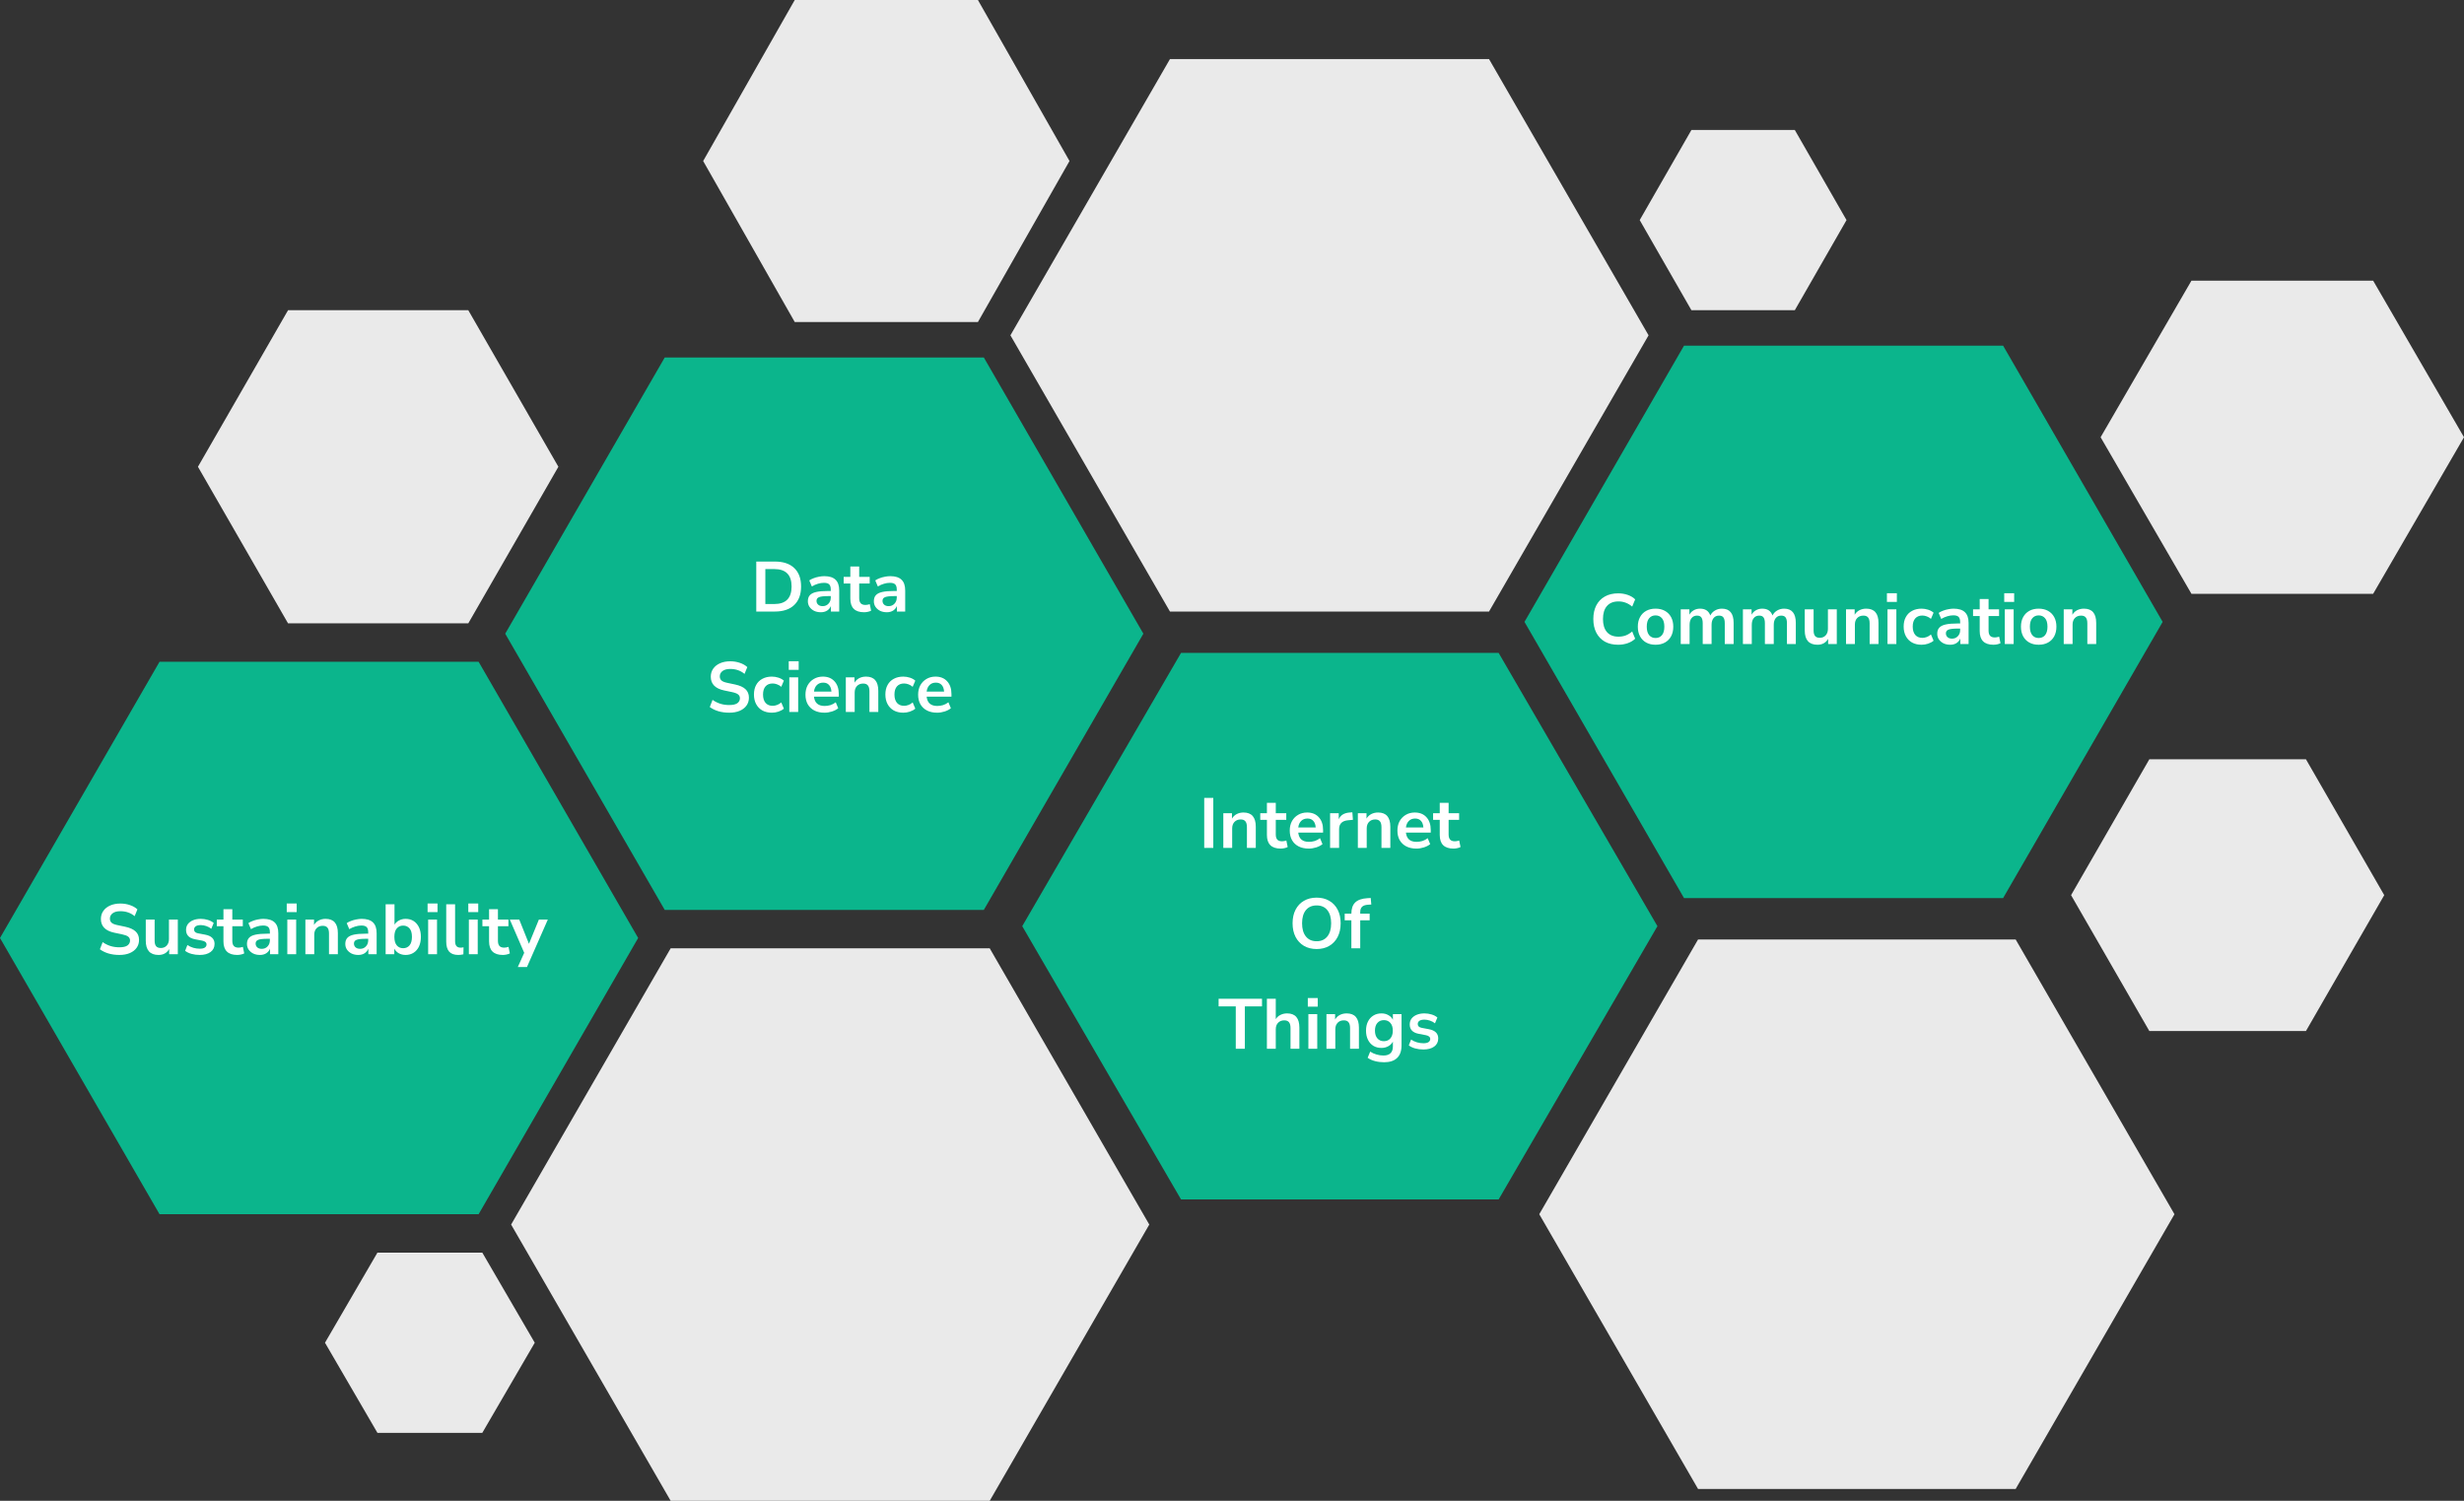
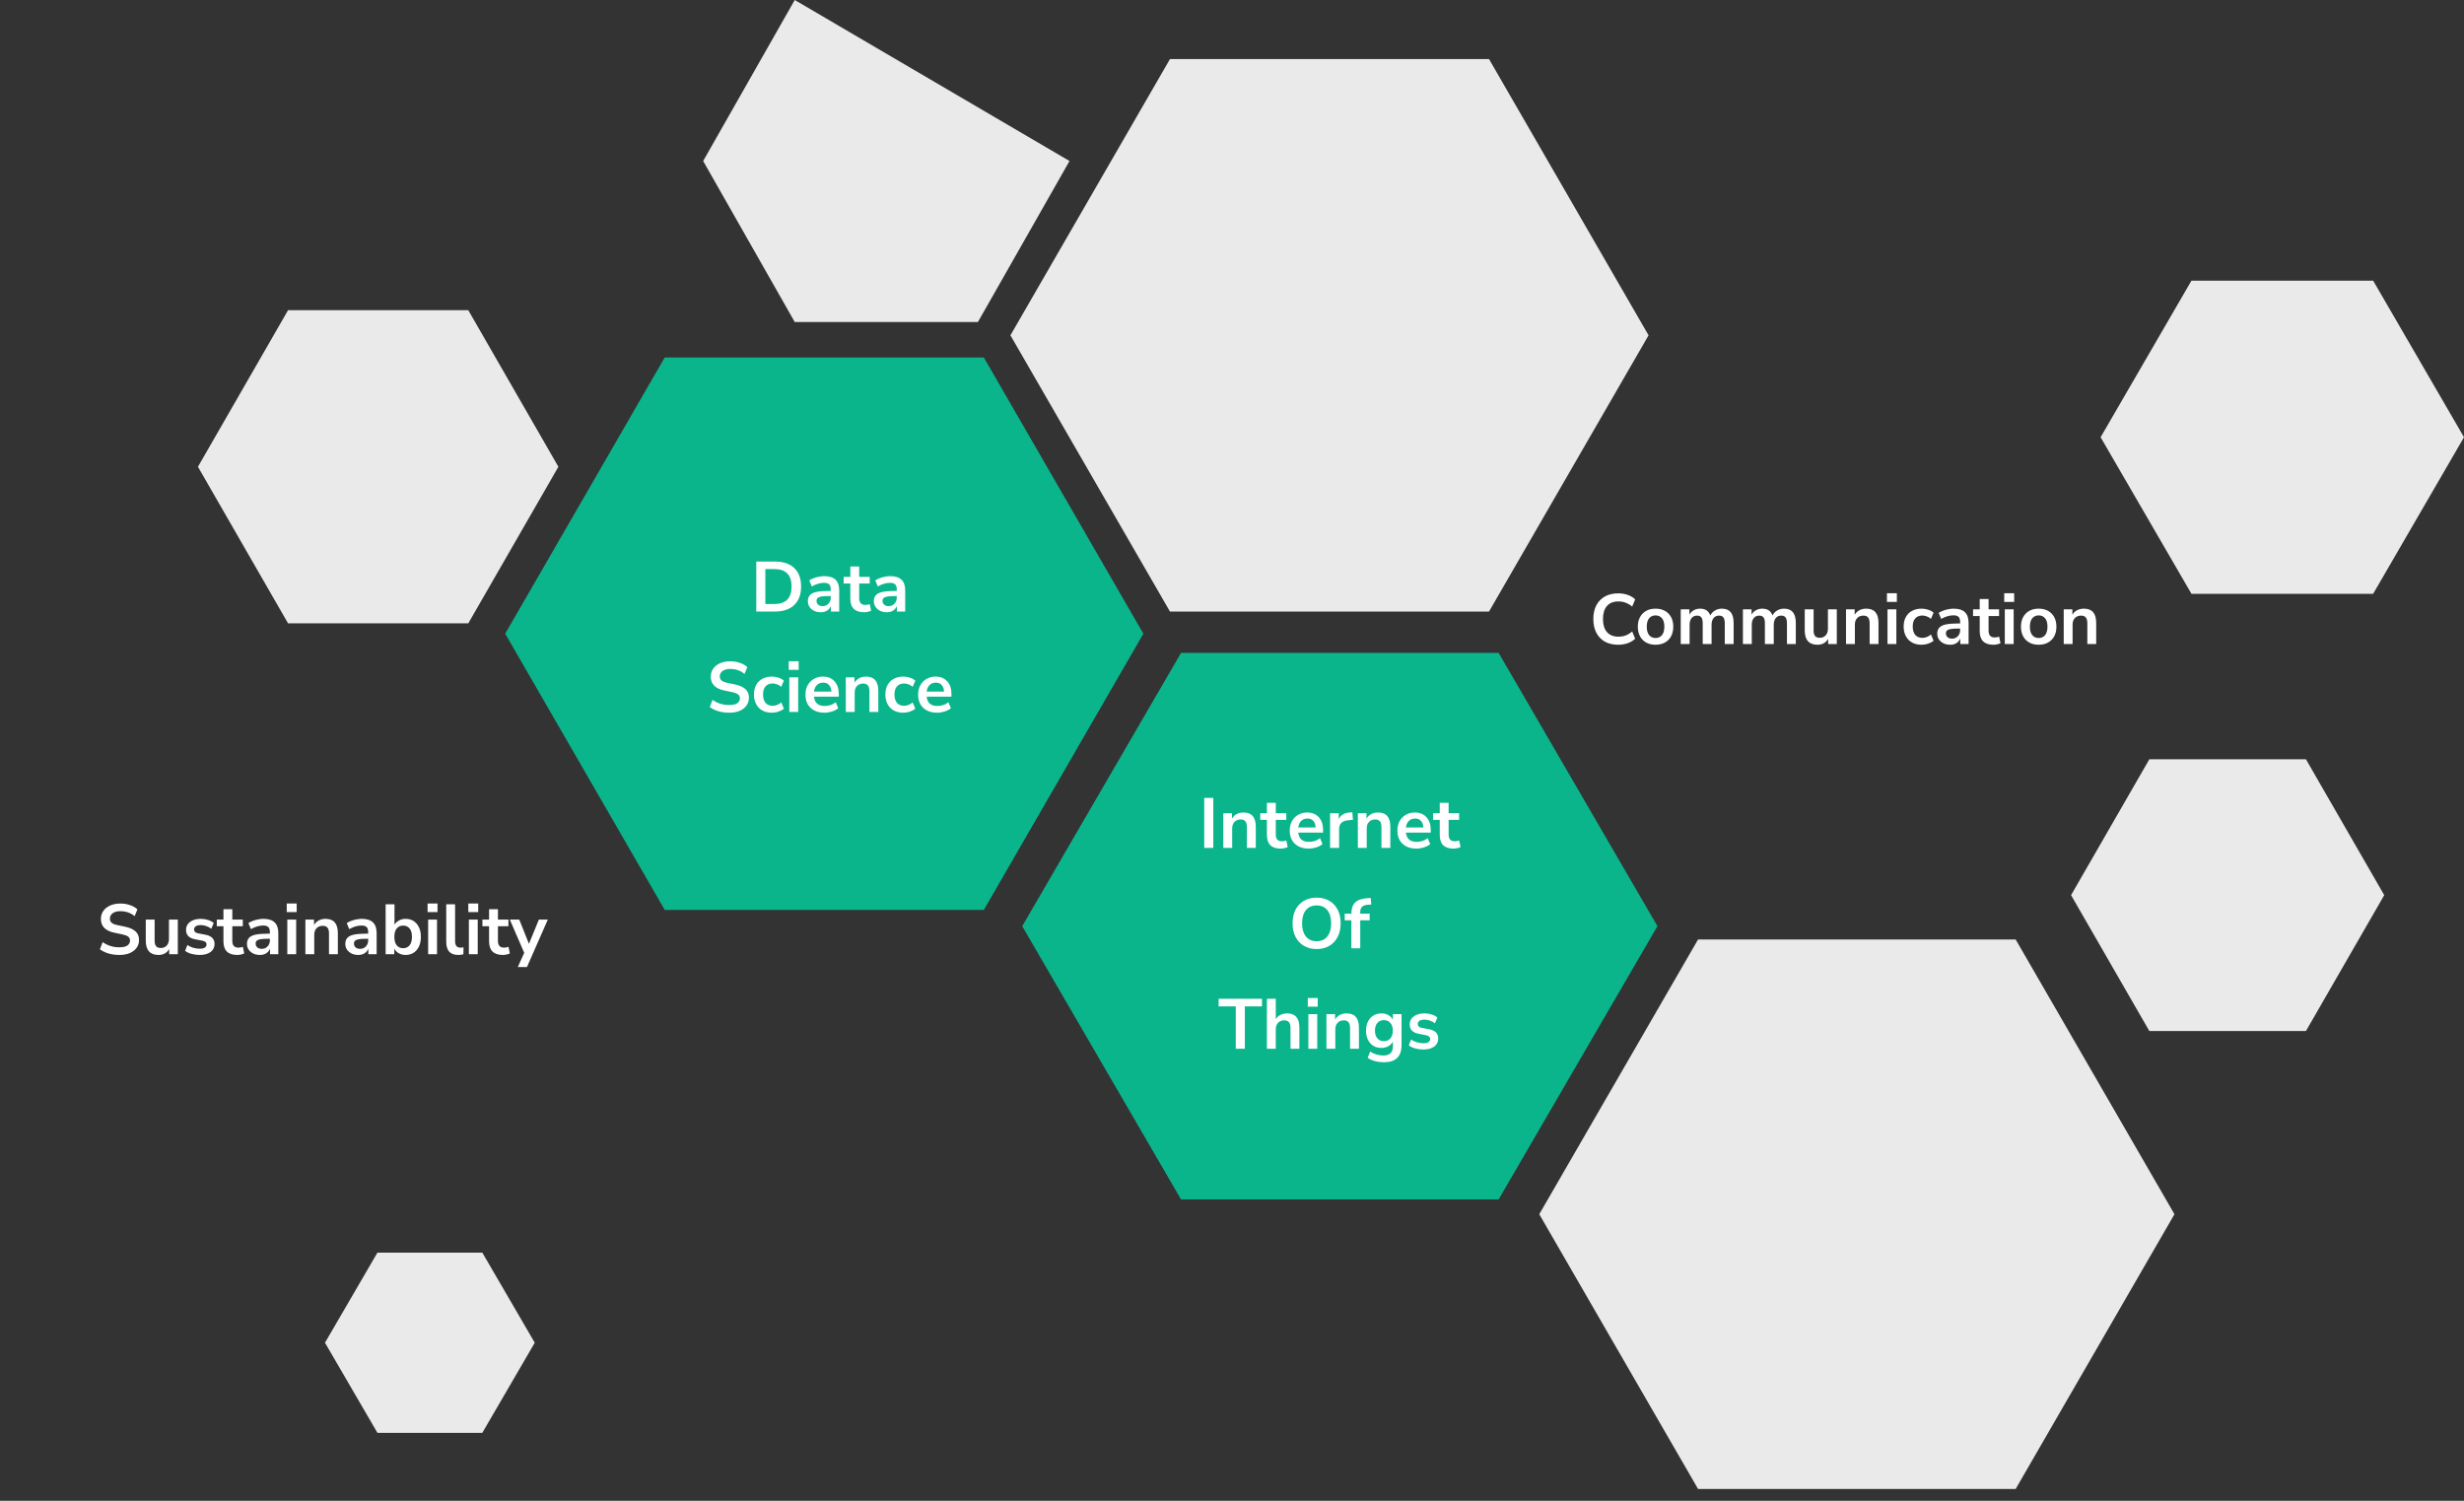
<svg xmlns="http://www.w3.org/2000/svg" width="834" height="508" viewBox="0 0 834 508" fill="none">
  <rect x="0" y="0" width="834" height="508" fill="#333333" stroke="none" />
  <path d="M97.499 211L67 157.999L97.499 105H158.5L189 157.999L158.5 211H97.499Z" fill="#EAEAEA" />
-   <path d="M268.999 109L238 54.499L268.999 0H331L362 54.499L331 109H268.999Z" fill="#EAEAEA" />
+   <path d="M268.999 109L238 54.499L268.999 0L362 54.499L331 109H268.999Z" fill="#EAEAEA" />
  <path d="M741.749 201L711 147.999L741.749 95H803.249L834 147.999L803.249 201H741.749Z" fill="#EAEAEA" />
  <path d="M727.499 349L701 302.999L727.499 257H780.498L807 302.999L780.498 349H727.499Z" fill="#EAEAEA" />
  <path d="M127.75 485L110 454.499L127.75 424H163.249L181 454.499L163.249 485H127.75Z" fill="#EAEAEA" />
-   <path d="M572.5 105L555 74.499L572.5 44H607.499L625 74.499L607.499 105H572.5Z" fill="#EAEAEA" />
-   <path d="M53.999 411L0 317.5L53.999 224H161.998L216 317.5L161.998 411H53.999Z" fill="#0BB58C" />
  <path d="M224.998 308L171 214.5L224.998 121H332.998L387 214.5L332.998 308H224.998Z" fill="#0BB58C" />
  <path d="M399.75 406L346 313.499L399.75 221H507.247L561 313.499L507.247 406H399.75Z" fill="#0BB58C" />
-   <path d="M569.999 304L516 210.501L569.999 117H677.998L732 210.501L677.998 304H569.999Z" fill="#0BB58C" />
  <path d="M396 207L342 113.501L396 20H503.997L558 113.501L503.997 207H396Z" fill="#EAEAEA" />
  <path d="M574.75 504L521 411L574.75 318H682.247L736 411L682.247 504H574.75Z" fill="#EAEAEA" />
-   <path d="M226.998 508L173 414.499L226.998 321H334.997L389 414.499L334.997 508H226.998Z" fill="#EAEAEA" />
  <path d="M40.391 323.24C39.063 323.24 37.831 323.072 36.695 322.736C35.559 322.384 34.599 321.912 33.815 321.32L34.751 318.896C35.535 319.456 36.391 319.888 37.319 320.192C38.263 320.496 39.287 320.648 40.391 320.648C41.655 320.648 42.575 320.44 43.151 320.024C43.727 319.592 44.015 319.04 44.015 318.368C44.015 317.808 43.807 317.368 43.391 317.048C42.991 316.728 42.295 316.464 41.303 316.256L38.663 315.704C35.655 315.064 34.151 313.52 34.151 311.072C34.151 310.016 34.431 309.096 34.991 308.312C35.551 307.528 36.327 306.92 37.319 306.488C38.311 306.056 39.455 305.84 40.751 305.84C41.903 305.84 42.983 306.016 43.991 306.368C44.999 306.704 45.839 307.184 46.511 307.808L45.575 310.112C44.247 308.992 42.631 308.432 40.727 308.432C39.623 308.432 38.759 308.664 38.135 309.128C37.511 309.592 37.199 310.2 37.199 310.952C37.199 311.528 37.391 311.992 37.775 312.344C38.159 312.68 38.815 312.944 39.743 313.136L42.359 313.688C43.943 314.024 45.119 314.552 45.887 315.272C46.671 315.992 47.063 316.952 47.063 318.152C47.063 319.16 46.791 320.048 46.247 320.816C45.703 321.584 44.927 322.184 43.919 322.616C42.927 323.032 41.751 323.24 40.391 323.24ZM53.66 323.24C50.78 323.24 49.34 321.624 49.34 318.392V311.264H52.34V318.44C52.34 319.272 52.508 319.888 52.844 320.288C53.18 320.688 53.716 320.888 54.452 320.888C55.252 320.888 55.908 320.616 56.42 320.072C56.932 319.512 57.188 318.776 57.188 317.864V311.264H60.188V323H57.26V321.248C56.476 322.576 55.276 323.24 53.66 323.24ZM67.606 323.24C66.614 323.24 65.686 323.12 64.822 322.88C63.958 322.64 63.238 322.296 62.662 321.848L63.43 319.88C64.022 320.28 64.686 320.592 65.422 320.816C66.158 321.024 66.894 321.128 67.63 321.128C68.398 321.128 68.966 321 69.334 320.744C69.718 320.472 69.91 320.12 69.91 319.688C69.91 319.016 69.414 318.584 68.422 318.392L66.022 317.936C63.99 317.552 62.974 316.496 62.974 314.768C62.974 314 63.182 313.336 63.598 312.776C64.03 312.216 64.622 311.784 65.374 311.48C66.126 311.176 66.99 311.024 67.966 311.024C68.798 311.024 69.598 311.144 70.366 311.384C71.134 311.608 71.79 311.952 72.334 312.416L71.518 314.384C71.054 314 70.494 313.696 69.838 313.472C69.198 313.248 68.582 313.136 67.99 313.136C67.206 313.136 66.622 313.272 66.238 313.544C65.87 313.816 65.686 314.176 65.686 314.624C65.686 315.328 66.142 315.76 67.054 315.92L69.454 316.376C70.494 316.568 71.278 316.92 71.806 317.432C72.35 317.944 72.622 318.632 72.622 319.496C72.622 320.664 72.166 321.584 71.254 322.256C70.342 322.912 69.126 323.24 67.606 323.24ZM80.288 323.24C77.184 323.24 75.632 321.704 75.632 318.632V313.52H73.376V311.264H75.632V307.76H78.632V311.264H82.184V313.52H78.632V318.464C78.632 319.232 78.8 319.808 79.136 320.192C79.472 320.576 80.016 320.768 80.768 320.768C80.992 320.768 81.224 320.744 81.464 320.696C81.704 320.632 81.952 320.568 82.208 320.504L82.664 322.712C82.376 322.872 82.008 323 81.56 323.096C81.128 323.192 80.704 323.24 80.288 323.24ZM87.987 323.24C87.138 323.24 86.379 323.08 85.707 322.76C85.05 322.424 84.531 321.976 84.147 321.416C83.778 320.856 83.594 320.224 83.594 319.52C83.594 318.656 83.819 317.976 84.266 317.48C84.715 316.968 85.442 316.6 86.451 316.376C87.459 316.152 88.811 316.04 90.507 316.04H91.347V315.536C91.347 314.736 91.171 314.16 90.819 313.808C90.466 313.456 89.874 313.28 89.043 313.28C88.386 313.28 87.715 313.384 87.026 313.592C86.338 313.784 85.642 314.088 84.939 314.504L84.075 312.464C84.49 312.176 84.978 311.928 85.538 311.72C86.115 311.496 86.715 311.328 87.338 311.216C87.978 311.088 88.579 311.024 89.138 311.024C90.85 311.024 92.123 311.424 92.954 312.224C93.787 313.008 94.203 314.232 94.203 315.896V323H91.394V321.128C91.123 321.784 90.691 322.304 90.099 322.688C89.507 323.056 88.802 323.24 87.987 323.24ZM88.611 321.176C89.394 321.176 90.043 320.904 90.555 320.36C91.082 319.816 91.347 319.128 91.347 318.296V317.768H90.531C89.026 317.768 87.978 317.888 87.386 318.128C86.811 318.352 86.522 318.768 86.522 319.376C86.522 319.904 86.707 320.336 87.075 320.672C87.442 321.008 87.954 321.176 88.611 321.176ZM97.055 308.744V305.816H100.416V308.744H97.055ZM97.248 323V311.264H100.248V323H97.248ZM103.365 323V311.264H106.293V313.088C106.693 312.416 107.229 311.904 107.901 311.552C108.589 311.2 109.357 311.024 110.205 311.024C112.973 311.024 114.357 312.632 114.357 315.848V323H111.357V315.992C111.357 315.08 111.181 314.416 110.829 314C110.493 313.584 109.965 313.376 109.245 313.376C108.365 313.376 107.661 313.656 107.133 314.216C106.621 314.76 106.365 315.488 106.365 316.4V323H103.365ZM121.268 323.24C120.42 323.24 119.66 323.08 118.988 322.76C118.332 322.424 117.812 321.976 117.428 321.416C117.06 320.856 116.876 320.224 116.876 319.52C116.876 318.656 117.1 317.976 117.548 317.48C117.996 316.968 118.724 316.6 119.732 316.376C120.74 316.152 122.092 316.04 123.788 316.04H124.628V315.536C124.628 314.736 124.452 314.16 124.1 313.808C123.748 313.456 123.156 313.28 122.324 313.28C121.668 313.28 120.996 313.384 120.308 313.592C119.62 313.784 118.924 314.088 118.22 314.504L117.356 312.464C117.772 312.176 118.26 311.928 118.82 311.72C119.396 311.496 119.996 311.328 120.62 311.216C121.26 311.088 121.86 311.024 122.42 311.024C124.132 311.024 125.404 311.424 126.236 312.224C127.068 313.008 127.484 314.232 127.484 315.896V323H124.676V321.128C124.404 321.784 123.972 322.304 123.38 322.688C122.788 323.056 122.084 323.24 121.268 323.24ZM121.892 321.176C122.676 321.176 123.324 320.904 123.836 320.36C124.364 319.816 124.628 319.128 124.628 318.296V317.768H123.812C122.308 317.768 121.26 317.888 120.668 318.128C120.092 318.352 119.804 318.768 119.804 319.376C119.804 319.904 119.988 320.336 120.356 320.672C120.724 321.008 121.236 321.176 121.892 321.176ZM137.297 323.24C136.433 323.24 135.657 323.048 134.969 322.664C134.297 322.28 133.793 321.76 133.457 321.104V323H130.529V306.08H133.529V312.992C133.881 312.4 134.385 311.928 135.041 311.576C135.713 311.208 136.465 311.024 137.297 311.024C138.337 311.024 139.241 311.272 140.009 311.768C140.777 312.264 141.377 312.968 141.809 313.88C142.241 314.776 142.457 315.856 142.457 317.12C142.457 318.368 142.241 319.456 141.809 320.384C141.377 321.296 140.769 322 139.985 322.496C139.217 322.992 138.321 323.24 137.297 323.24ZM136.457 320.96C137.353 320.96 138.073 320.64 138.617 320C139.161 319.344 139.433 318.384 139.433 317.12C139.433 315.84 139.161 314.888 138.617 314.264C138.073 313.624 137.353 313.304 136.457 313.304C135.561 313.304 134.841 313.624 134.297 314.264C133.753 314.888 133.481 315.84 133.481 317.12C133.481 318.384 133.753 319.344 134.297 320C134.841 320.64 135.561 320.96 136.457 320.96ZM144.727 308.744V305.816H148.087V308.744H144.727ZM144.919 323V311.264H147.919V323H144.919ZM155.117 323.24C153.725 323.24 152.693 322.864 152.021 322.112C151.365 321.344 151.037 320.224 151.037 318.752V306.08H154.037V318.608C154.037 320.048 154.645 320.768 155.861 320.768C156.037 320.768 156.213 320.76 156.389 320.744C156.565 320.728 156.733 320.696 156.893 320.648L156.845 323.024C156.269 323.168 155.693 323.24 155.117 323.24ZM158.509 308.744V305.816H161.869V308.744H158.509ZM158.701 323V311.264H161.701V323H158.701ZM170.194 323.24C167.09 323.24 165.538 321.704 165.538 318.632V313.52H163.282V311.264H165.538V307.76H168.538V311.264H172.09V313.52H168.538V318.464C168.538 319.232 168.706 319.808 169.042 320.192C169.378 320.576 169.922 320.768 170.674 320.768C170.898 320.768 171.13 320.744 171.37 320.696C171.61 320.632 171.858 320.568 172.114 320.504L172.57 322.712C172.282 322.872 171.914 323 171.466 323.096C171.034 323.192 170.61 323.24 170.194 323.24ZM175.272 327.32L177.432 322.52L172.56 311.264H175.752L179.04 319.472L182.4 311.264H185.424L178.368 327.32H175.272Z" fill="white" />
  <path d="M255.977 207V190.08H262.265C265.097 190.08 267.281 190.808 268.817 192.264C270.369 193.72 271.145 195.808 271.145 198.528C271.145 201.232 270.369 203.32 268.817 204.792C267.281 206.264 265.097 207 262.265 207H255.977ZM259.049 204.456H262.073C265.977 204.456 267.929 202.48 267.929 198.528C267.929 194.592 265.977 192.624 262.073 192.624H259.049V204.456ZM277.834 207.24C276.986 207.24 276.226 207.08 275.554 206.76C274.898 206.424 274.378 205.976 273.994 205.416C273.626 204.856 273.442 204.224 273.442 203.52C273.442 202.656 273.666 201.976 274.114 201.48C274.562 200.968 275.29 200.6 276.298 200.376C277.306 200.152 278.658 200.04 280.354 200.04H281.194V199.536C281.194 198.736 281.018 198.16 280.666 197.808C280.314 197.456 279.722 197.28 278.89 197.28C278.234 197.28 277.562 197.384 276.874 197.592C276.186 197.784 275.49 198.088 274.786 198.504L273.922 196.464C274.338 196.176 274.826 195.928 275.386 195.72C275.962 195.496 276.562 195.328 277.186 195.216C277.826 195.088 278.426 195.024 278.986 195.024C280.698 195.024 281.97 195.424 282.802 196.224C283.634 197.008 284.05 198.232 284.05 199.896V207H281.242V205.128C280.97 205.784 280.538 206.304 279.946 206.688C279.354 207.056 278.65 207.24 277.834 207.24ZM278.458 205.176C279.242 205.176 279.89 204.904 280.402 204.36C280.93 203.816 281.194 203.128 281.194 202.296V201.768H280.378C278.874 201.768 277.826 201.888 277.234 202.128C276.658 202.352 276.37 202.768 276.37 203.376C276.37 203.904 276.554 204.336 276.922 204.672C277.29 205.008 277.802 205.176 278.458 205.176ZM292.471 207.24C289.367 207.24 287.815 205.704 287.815 202.632V197.52H285.559V195.264H287.815V191.76H290.815V195.264H294.367V197.52H290.815V202.464C290.815 203.232 290.983 203.808 291.319 204.192C291.655 204.576 292.199 204.768 292.951 204.768C293.175 204.768 293.407 204.744 293.647 204.696C293.887 204.632 294.135 204.568 294.391 204.504L294.847 206.712C294.559 206.872 294.191 207 293.743 207.096C293.311 207.192 292.887 207.24 292.471 207.24ZM300.17 207.24C299.322 207.24 298.562 207.08 297.89 206.76C297.234 206.424 296.714 205.976 296.33 205.416C295.962 204.856 295.778 204.224 295.778 203.52C295.778 202.656 296.002 201.976 296.45 201.48C296.898 200.968 297.626 200.6 298.634 200.376C299.642 200.152 300.994 200.04 302.69 200.04H303.53V199.536C303.53 198.736 303.354 198.16 303.002 197.808C302.65 197.456 302.058 197.28 301.226 197.28C300.57 197.28 299.898 197.384 299.21 197.592C298.522 197.784 297.826 198.088 297.122 198.504L296.258 196.464C296.674 196.176 297.162 195.928 297.722 195.72C298.298 195.496 298.898 195.328 299.522 195.216C300.162 195.088 300.762 195.024 301.322 195.024C303.034 195.024 304.306 195.424 305.138 196.224C305.97 197.008 306.386 198.232 306.386 199.896V207H303.578V205.128C303.306 205.784 302.874 206.304 302.282 206.688C301.69 207.056 300.986 207.24 300.17 207.24ZM300.794 205.176C301.578 205.176 302.226 204.904 302.738 204.36C303.266 203.816 303.53 203.128 303.53 202.296V201.768H302.714C301.21 201.768 300.162 201.888 299.57 202.128C298.994 202.352 298.706 202.768 298.706 203.376C298.706 203.904 298.89 204.336 299.258 204.672C299.626 205.008 300.138 205.176 300.794 205.176ZM246.821 241.24C245.493 241.24 244.261 241.072 243.125 240.736C241.989 240.384 241.029 239.912 240.245 239.32L241.181 236.896C241.965 237.456 242.821 237.888 243.749 238.192C244.693 238.496 245.717 238.648 246.821 238.648C248.085 238.648 249.005 238.44 249.581 238.024C250.157 237.592 250.445 237.04 250.445 236.368C250.445 235.808 250.237 235.368 249.821 235.048C249.421 234.728 248.725 234.464 247.733 234.256L245.093 233.704C242.085 233.064 240.581 231.52 240.581 229.072C240.581 228.016 240.861 227.096 241.421 226.312C241.981 225.528 242.757 224.92 243.749 224.488C244.741 224.056 245.885 223.84 247.181 223.84C248.333 223.84 249.413 224.016 250.421 224.368C251.429 224.704 252.269 225.184 252.941 225.808L252.005 228.112C250.677 226.992 249.061 226.432 247.157 226.432C246.053 226.432 245.189 226.664 244.565 227.128C243.941 227.592 243.629 228.2 243.629 228.952C243.629 229.528 243.821 229.992 244.205 230.344C244.589 230.68 245.245 230.944 246.173 231.136L248.789 231.688C250.373 232.024 251.549 232.552 252.317 233.272C253.101 233.992 253.493 234.952 253.493 236.152C253.493 237.16 253.221 238.048 252.677 238.816C252.133 239.584 251.357 240.184 250.349 240.616C249.357 241.032 248.181 241.24 246.821 241.24ZM261.265 241.24C260.033 241.24 258.961 240.992 258.049 240.496C257.137 239.984 256.433 239.264 255.937 238.336C255.441 237.408 255.193 236.32 255.193 235.072C255.193 233.824 255.441 232.752 255.937 231.856C256.433 230.944 257.137 230.248 258.049 229.768C258.961 229.272 260.033 229.024 261.265 229.024C262.017 229.024 262.761 229.144 263.497 229.384C264.233 229.624 264.841 229.96 265.321 230.392L264.433 232.48C264.017 232.112 263.545 231.832 263.017 231.64C262.505 231.448 262.009 231.352 261.529 231.352C260.489 231.352 259.681 231.68 259.105 232.336C258.545 232.976 258.265 233.896 258.265 235.096C258.265 236.28 258.545 237.216 259.105 237.904C259.681 238.576 260.489 238.912 261.529 238.912C261.993 238.912 262.489 238.816 263.017 238.624C263.545 238.432 264.017 238.144 264.433 237.76L265.321 239.872C264.841 240.288 264.225 240.624 263.473 240.88C262.737 241.12 262.001 241.24 261.265 241.24ZM266.97 226.744V223.816H270.33V226.744H266.97ZM267.162 241V229.264H270.162V241H267.162ZM279.063 241.24C277.735 241.24 276.591 240.992 275.631 240.496C274.671 240 273.927 239.296 273.399 238.384C272.887 237.472 272.631 236.392 272.631 235.144C272.631 233.928 272.879 232.864 273.375 231.952C273.887 231.04 274.583 230.328 275.463 229.816C276.359 229.288 277.375 229.024 278.511 229.024C280.175 229.024 281.487 229.552 282.447 230.608C283.423 231.664 283.911 233.104 283.911 234.928V235.816H275.511C275.735 237.912 276.935 238.96 279.111 238.96C279.767 238.96 280.423 238.864 281.079 238.672C281.735 238.464 282.335 238.144 282.879 237.712L283.719 239.728C283.159 240.192 282.455 240.56 281.607 240.832C280.759 241.104 279.911 241.24 279.063 241.24ZM278.631 231.064C277.751 231.064 277.039 231.336 276.495 231.88C275.951 232.424 275.623 233.16 275.511 234.088H281.415C281.351 233.112 281.079 232.368 280.599 231.856C280.135 231.328 279.479 231.064 278.631 231.064ZM286.287 241V229.264H289.215V231.088C289.615 230.416 290.151 229.904 290.823 229.552C291.511 229.2 292.279 229.024 293.127 229.024C295.895 229.024 297.279 230.632 297.279 233.848V241H294.279V233.992C294.279 233.08 294.103 232.416 293.751 232C293.415 231.584 292.887 231.376 292.167 231.376C291.287 231.376 290.583 231.656 290.055 232.216C289.543 232.76 289.287 233.488 289.287 234.4V241H286.287ZM305.75 241.24C304.518 241.24 303.446 240.992 302.534 240.496C301.622 239.984 300.918 239.264 300.422 238.336C299.926 237.408 299.678 236.32 299.678 235.072C299.678 233.824 299.926 232.752 300.422 231.856C300.918 230.944 301.622 230.248 302.534 229.768C303.446 229.272 304.518 229.024 305.75 229.024C306.502 229.024 307.246 229.144 307.982 229.384C308.718 229.624 309.326 229.96 309.806 230.392L308.918 232.48C308.502 232.112 308.03 231.832 307.502 231.64C306.99 231.448 306.494 231.352 306.014 231.352C304.974 231.352 304.166 231.68 303.59 232.336C303.03 232.976 302.75 233.896 302.75 235.096C302.75 236.28 303.03 237.216 303.59 237.904C304.166 238.576 304.974 238.912 306.014 238.912C306.478 238.912 306.974 238.816 307.502 238.624C308.03 238.432 308.502 238.144 308.918 237.76L309.806 239.872C309.326 240.288 308.71 240.624 307.958 240.88C307.222 241.12 306.486 241.24 305.75 241.24ZM317.196 241.24C315.868 241.24 314.724 240.992 313.764 240.496C312.804 240 312.06 239.296 311.532 238.384C311.02 237.472 310.764 236.392 310.764 235.144C310.764 233.928 311.012 232.864 311.508 231.952C312.02 231.04 312.716 230.328 313.596 229.816C314.492 229.288 315.508 229.024 316.644 229.024C318.308 229.024 319.62 229.552 320.58 230.608C321.556 231.664 322.044 233.104 322.044 234.928V235.816H313.644C313.868 237.912 315.068 238.96 317.244 238.96C317.9 238.96 318.556 238.864 319.212 238.672C319.868 238.464 320.468 238.144 321.012 237.712L321.852 239.728C321.292 240.192 320.588 240.56 319.74 240.832C318.892 241.104 318.044 241.24 317.196 241.24ZM316.764 231.064C315.884 231.064 315.172 231.336 314.628 231.88C314.084 232.424 313.756 233.16 313.644 234.088H319.548C319.484 233.112 319.212 232.368 318.732 231.856C318.268 231.328 317.612 231.064 316.764 231.064Z" fill="white" />
  <path d="M407.598 287V270.08H410.67V287H407.598ZM414.06 287V275.264H416.988V277.088C417.388 276.416 417.924 275.904 418.596 275.552C419.284 275.2 420.052 275.024 420.9 275.024C423.668 275.024 425.052 276.632 425.052 279.848V287H422.052V279.992C422.052 279.08 421.876 278.416 421.524 278C421.188 277.584 420.66 277.376 419.94 277.376C419.06 277.376 418.356 277.656 417.828 278.216C417.316 278.76 417.06 279.488 417.06 280.4V287H414.06ZM433.475 287.24C430.371 287.24 428.819 285.704 428.819 282.632V277.52H426.563V275.264H428.819V271.76H431.819V275.264H435.371V277.52H431.819V282.464C431.819 283.232 431.987 283.808 432.323 284.192C432.659 284.576 433.203 284.768 433.955 284.768C434.179 284.768 434.411 284.744 434.651 284.696C434.891 284.632 435.139 284.568 435.395 284.504L435.851 286.712C435.563 286.872 435.195 287 434.747 287.096C434.315 287.192 433.891 287.24 433.475 287.24ZM442.977 287.24C441.649 287.24 440.505 286.992 439.545 286.496C438.585 286 437.841 285.296 437.313 284.384C436.801 283.472 436.545 282.392 436.545 281.144C436.545 279.928 436.793 278.864 437.289 277.952C437.801 277.04 438.497 276.328 439.377 275.816C440.273 275.288 441.289 275.024 442.425 275.024C444.089 275.024 445.401 275.552 446.361 276.608C447.337 277.664 447.825 279.104 447.825 280.928V281.816H439.425C439.649 283.912 440.849 284.96 443.025 284.96C443.681 284.96 444.337 284.864 444.993 284.672C445.649 284.464 446.249 284.144 446.793 283.712L447.633 285.728C447.073 286.192 446.369 286.56 445.521 286.832C444.673 287.104 443.825 287.24 442.977 287.24ZM442.545 277.064C441.665 277.064 440.953 277.336 440.409 277.88C439.865 278.424 439.537 279.16 439.425 280.088H445.329C445.265 279.112 444.993 278.368 444.513 277.856C444.049 277.328 443.393 277.064 442.545 277.064ZM450.201 287V275.264H453.129V277.328C453.705 275.936 454.937 275.168 456.825 275.024L457.737 274.952L457.929 277.496L456.201 277.664C454.233 277.856 453.249 278.864 453.249 280.688V287H450.201ZM459.599 287V275.264H462.527V277.088C462.927 276.416 463.463 275.904 464.135 275.552C464.823 275.2 465.591 275.024 466.439 275.024C469.207 275.024 470.591 276.632 470.591 279.848V287H467.591V279.992C467.591 279.08 467.415 278.416 467.063 278C466.727 277.584 466.199 277.376 465.479 277.376C464.599 277.376 463.895 277.656 463.367 278.216C462.855 278.76 462.599 279.488 462.599 280.4V287H459.599ZM479.422 287.24C478.094 287.24 476.95 286.992 475.99 286.496C475.03 286 474.286 285.296 473.758 284.384C473.246 283.472 472.99 282.392 472.99 281.144C472.99 279.928 473.238 278.864 473.734 277.952C474.246 277.04 474.942 276.328 475.822 275.816C476.718 275.288 477.734 275.024 478.87 275.024C480.534 275.024 481.846 275.552 482.806 276.608C483.782 277.664 484.27 279.104 484.27 280.928V281.816H475.87C476.094 283.912 477.294 284.96 479.47 284.96C480.126 284.96 480.782 284.864 481.438 284.672C482.094 284.464 482.694 284.144 483.238 283.712L484.078 285.728C483.518 286.192 482.814 286.56 481.966 286.832C481.118 287.104 480.27 287.24 479.422 287.24ZM478.99 277.064C478.11 277.064 477.398 277.336 476.854 277.88C476.31 278.424 475.982 279.16 475.87 280.088H481.774C481.71 279.112 481.438 278.368 480.958 277.856C480.494 277.328 479.838 277.064 478.99 277.064ZM491.975 287.24C488.871 287.24 487.319 285.704 487.319 282.632V277.52H485.063V275.264H487.319V271.76H490.319V275.264H493.871V277.52H490.319V282.464C490.319 283.232 490.487 283.808 490.823 284.192C491.159 284.576 491.703 284.768 492.455 284.768C492.679 284.768 492.911 284.744 493.151 284.696C493.391 284.632 493.639 284.568 493.895 284.504L494.351 286.712C494.063 286.872 493.695 287 493.247 287.096C492.815 287.192 492.391 287.24 491.975 287.24ZM445.639 321.24C444.007 321.24 442.575 320.88 441.343 320.16C440.127 319.44 439.183 318.432 438.511 317.136C437.839 315.824 437.503 314.288 437.503 312.528C437.503 310.752 437.839 309.216 438.511 307.92C439.183 306.624 440.127 305.624 441.343 304.92C442.559 304.2 443.991 303.84 445.639 303.84C447.287 303.84 448.719 304.2 449.935 304.92C451.151 305.624 452.095 306.624 452.767 307.92C453.439 309.216 453.775 310.744 453.775 312.504C453.775 314.28 453.439 315.824 452.767 317.136C452.095 318.432 451.151 319.44 449.935 320.16C448.719 320.88 447.287 321.24 445.639 321.24ZM445.639 318.6C447.191 318.6 448.399 318.064 449.263 316.992C450.127 315.92 450.559 314.432 450.559 312.528C450.559 310.608 450.127 309.12 449.263 308.064C448.415 307.008 447.207 306.48 445.639 306.48C444.087 306.48 442.879 307.008 442.015 308.064C441.151 309.12 440.719 310.608 440.719 312.528C440.719 314.432 441.151 315.92 442.015 316.992C442.879 318.064 444.087 318.6 445.639 318.6ZM457.403 321V311.52H455.147V309.264H457.403V309.24C457.403 307.576 457.835 306.32 458.699 305.472C459.579 304.624 460.939 304.144 462.779 304.032L463.955 303.96L464.147 306.168L463.043 306.24C462.083 306.304 461.403 306.544 461.003 306.96C460.603 307.36 460.403 307.96 460.403 308.76V309.264H463.595V311.52H460.403V321H457.403ZM418.276 355V340.648H412.468V338.08H427.156V340.648H421.348V355H418.276ZM428.814 355V338.08H431.814V344.968C432.214 344.328 432.75 343.848 433.422 343.528C434.094 343.192 434.838 343.024 435.654 343.024C438.422 343.024 439.806 344.632 439.806 347.848V355H436.806V347.992C436.806 347.08 436.63 346.416 436.278 346C435.942 345.584 435.414 345.376 434.694 345.376C433.814 345.376 433.11 345.656 432.582 346.216C432.07 346.76 431.814 347.488 431.814 348.4V355H428.814ZM442.661 340.744V337.816H446.021V340.744H442.661ZM442.853 355V343.264H445.853V355H442.853ZM448.97 355V343.264H451.898V345.088C452.298 344.416 452.834 343.904 453.506 343.552C454.194 343.2 454.962 343.024 455.81 343.024C458.578 343.024 459.962 344.632 459.962 347.848V355H456.962V347.992C456.962 347.08 456.786 346.416 456.434 346C456.098 345.584 455.57 345.376 454.85 345.376C453.97 345.376 453.266 345.656 452.738 346.216C452.226 346.76 451.97 347.488 451.97 348.4V355H448.97ZM468.481 359.56C467.393 359.56 466.369 359.432 465.409 359.176C464.465 358.936 463.633 358.56 462.913 358.048L463.777 355.96C464.449 356.408 465.169 356.736 465.937 356.944C466.705 357.168 467.473 357.28 468.241 357.28C470.385 357.28 471.457 356.248 471.457 354.184V352.576C471.121 353.232 470.601 353.752 469.897 354.136C469.209 354.52 468.441 354.712 467.593 354.712C466.537 354.712 465.617 354.472 464.833 353.992C464.049 353.496 463.441 352.808 463.009 351.928C462.577 351.048 462.361 350.024 462.361 348.856C462.361 347.688 462.577 346.672 463.009 345.808C463.441 344.928 464.049 344.248 464.833 343.768C465.617 343.272 466.537 343.024 467.593 343.024C468.473 343.024 469.257 343.224 469.945 343.624C470.633 344.008 471.137 344.528 471.457 345.184V343.264H474.385V353.824C474.385 355.728 473.881 357.16 472.873 358.12C471.865 359.08 470.401 359.56 468.481 359.56ZM468.409 352.432C469.337 352.432 470.073 352.112 470.617 351.472C471.161 350.832 471.433 349.96 471.433 348.856C471.433 347.752 471.161 346.888 470.617 346.264C470.073 345.624 469.337 345.304 468.409 345.304C467.481 345.304 466.745 345.624 466.201 346.264C465.657 346.888 465.385 347.752 465.385 348.856C465.385 349.96 465.657 350.832 466.201 351.472C466.745 352.112 467.481 352.432 468.409 352.432ZM481.79 355.24C480.798 355.24 479.87 355.12 479.006 354.88C478.142 354.64 477.422 354.296 476.846 353.848L477.614 351.88C478.206 352.28 478.87 352.592 479.606 352.816C480.342 353.024 481.078 353.128 481.814 353.128C482.582 353.128 483.15 353 483.518 352.744C483.902 352.472 484.094 352.12 484.094 351.688C484.094 351.016 483.598 350.584 482.606 350.392L480.206 349.936C478.174 349.552 477.158 348.496 477.158 346.768C477.158 346 477.366 345.336 477.782 344.776C478.214 344.216 478.806 343.784 479.558 343.48C480.31 343.176 481.174 343.024 482.15 343.024C482.982 343.024 483.782 343.144 484.55 343.384C485.318 343.608 485.974 343.952 486.518 344.416L485.702 346.384C485.238 346 484.678 345.696 484.022 345.472C483.382 345.248 482.766 345.136 482.174 345.136C481.39 345.136 480.806 345.272 480.422 345.544C480.054 345.816 479.87 346.176 479.87 346.624C479.87 347.328 480.326 347.76 481.238 347.92L483.638 348.376C484.678 348.568 485.462 348.92 485.99 349.432C486.534 349.944 486.806 350.632 486.806 351.496C486.806 352.664 486.35 353.584 485.438 354.256C484.526 354.912 483.31 355.24 481.79 355.24Z" fill="white" />
  <path d="M547.724 218.24C545.964 218.24 544.452 217.888 543.188 217.184C541.94 216.464 540.98 215.456 540.308 214.16C539.636 212.848 539.3 211.304 539.3 209.528C539.3 207.752 539.636 206.216 540.308 204.92C540.98 203.624 541.94 202.624 543.188 201.92C544.452 201.2 545.964 200.84 547.724 200.84C548.86 200.84 549.932 201.016 550.94 201.368C551.964 201.72 552.804 202.224 553.46 202.88L552.452 205.328C551.732 204.72 550.996 204.28 550.244 204.008C549.492 203.72 548.684 203.576 547.82 203.576C546.108 203.576 544.804 204.096 543.908 205.136C543.012 206.16 542.564 207.624 542.564 209.528C542.564 211.432 543.012 212.904 543.908 213.944C544.804 214.984 546.108 215.504 547.82 215.504C548.684 215.504 549.492 215.368 550.244 215.096C550.996 214.808 551.732 214.36 552.452 213.752L553.46 216.2C552.804 216.84 551.964 217.344 550.94 217.712C549.932 218.064 548.86 218.24 547.724 218.24ZM560.361 218.24C559.145 218.24 558.089 217.992 557.193 217.496C556.297 217 555.601 216.296 555.105 215.384C554.609 214.456 554.361 213.368 554.361 212.12C554.361 210.872 554.609 209.792 555.105 208.88C555.601 207.968 556.297 207.264 557.193 206.768C558.089 206.272 559.145 206.024 560.361 206.024C561.577 206.024 562.633 206.272 563.529 206.768C564.425 207.264 565.121 207.968 565.617 208.88C566.113 209.792 566.361 210.872 566.361 212.12C566.361 213.368 566.113 214.456 565.617 215.384C565.121 216.296 564.425 217 563.529 217.496C562.633 217.992 561.577 218.24 560.361 218.24ZM560.361 215.96C561.257 215.96 561.977 215.64 562.521 215C563.065 214.344 563.337 213.384 563.337 212.12C563.337 210.84 563.065 209.888 562.521 209.264C561.977 208.624 561.257 208.304 560.361 208.304C559.465 208.304 558.745 208.624 558.201 209.264C557.657 209.888 557.385 210.84 557.385 212.12C557.385 213.384 557.657 214.344 558.201 215C558.745 215.64 559.465 215.96 560.361 215.96ZM568.885 218V206.264H571.813V208.064C572.165 207.424 572.653 206.928 573.277 206.576C573.901 206.208 574.621 206.024 575.437 206.024C577.197 206.024 578.349 206.792 578.893 208.328C579.261 207.608 579.789 207.048 580.477 206.648C581.165 206.232 581.949 206.024 582.829 206.024C585.469 206.024 586.789 207.632 586.789 210.848V218H583.789V210.968C583.789 210.072 583.637 209.416 583.333 209C583.045 208.584 582.549 208.376 581.845 208.376C581.061 208.376 580.445 208.656 579.997 209.216C579.549 209.76 579.325 210.52 579.325 211.496V218H576.325V210.968C576.325 210.072 576.173 209.416 575.869 209C575.581 208.584 575.093 208.376 574.405 208.376C573.621 208.376 573.005 208.656 572.557 209.216C572.109 209.76 571.885 210.52 571.885 211.496V218H568.885ZM589.932 218V206.264H592.86V208.064C593.212 207.424 593.7 206.928 594.324 206.576C594.948 206.208 595.668 206.024 596.484 206.024C598.244 206.024 599.396 206.792 599.94 208.328C600.308 207.608 600.836 207.048 601.524 206.648C602.212 206.232 602.996 206.024 603.876 206.024C606.516 206.024 607.836 207.632 607.836 210.848V218H604.836V210.968C604.836 210.072 604.684 209.416 604.38 209C604.092 208.584 603.596 208.376 602.892 208.376C602.108 208.376 601.492 208.656 601.044 209.216C600.596 209.76 600.372 210.52 600.372 211.496V218H597.372V210.968C597.372 210.072 597.22 209.416 596.916 209C596.628 208.584 596.14 208.376 595.452 208.376C594.668 208.376 594.052 208.656 593.604 209.216C593.156 209.76 592.932 210.52 592.932 211.496V218H589.932ZM615.179 218.24C612.299 218.24 610.859 216.624 610.859 213.392V206.264H613.859V213.44C613.859 214.272 614.027 214.888 614.363 215.288C614.699 215.688 615.235 215.888 615.971 215.888C616.771 215.888 617.427 215.616 617.939 215.072C618.451 214.512 618.707 213.776 618.707 212.864V206.264H621.707V218H618.779V216.248C617.995 217.576 616.795 218.24 615.179 218.24ZM624.83 218V206.264H627.758V208.088C628.158 207.416 628.694 206.904 629.366 206.552C630.054 206.2 630.822 206.024 631.67 206.024C634.438 206.024 635.822 207.632 635.822 210.848V218H632.822V210.992C632.822 210.08 632.646 209.416 632.294 209C631.958 208.584 631.43 208.376 630.71 208.376C629.83 208.376 629.126 208.656 628.598 209.216C628.086 209.76 627.83 210.488 627.83 211.4V218H624.83ZM638.677 203.744V200.816H642.037V203.744H638.677ZM638.869 218V206.264H641.869V218H638.869ZM650.41 218.24C649.178 218.24 648.106 217.992 647.194 217.496C646.282 216.984 645.578 216.264 645.082 215.336C644.586 214.408 644.338 213.32 644.338 212.072C644.338 210.824 644.586 209.752 645.082 208.856C645.578 207.944 646.282 207.248 647.194 206.768C648.106 206.272 649.178 206.024 650.41 206.024C651.162 206.024 651.906 206.144 652.642 206.384C653.378 206.624 653.986 206.96 654.466 207.392L653.578 209.48C653.162 209.112 652.69 208.832 652.162 208.64C651.65 208.448 651.154 208.352 650.674 208.352C649.634 208.352 648.826 208.68 648.25 209.336C647.69 209.976 647.41 210.896 647.41 212.096C647.41 213.28 647.69 214.216 648.25 214.904C648.826 215.576 649.634 215.912 650.674 215.912C651.138 215.912 651.634 215.816 652.162 215.624C652.69 215.432 653.162 215.144 653.578 214.76L654.466 216.872C653.986 217.288 653.37 217.624 652.618 217.88C651.882 218.12 651.146 218.24 650.41 218.24ZM660.1 218.24C659.252 218.24 658.492 218.08 657.82 217.76C657.164 217.424 656.644 216.976 656.26 216.416C655.892 215.856 655.708 215.224 655.708 214.52C655.708 213.656 655.932 212.976 656.38 212.48C656.828 211.968 657.556 211.6 658.564 211.376C659.572 211.152 660.924 211.04 662.62 211.04H663.46V210.536C663.46 209.736 663.284 209.16 662.932 208.808C662.58 208.456 661.988 208.28 661.156 208.28C660.5 208.28 659.828 208.384 659.14 208.592C658.452 208.784 657.756 209.088 657.052 209.504L656.188 207.464C656.604 207.176 657.092 206.928 657.652 206.72C658.228 206.496 658.828 206.328 659.452 206.216C660.092 206.088 660.692 206.024 661.252 206.024C662.964 206.024 664.236 206.424 665.068 207.224C665.9 208.008 666.316 209.232 666.316 210.896V218H663.508V216.128C663.236 216.784 662.804 217.304 662.212 217.688C661.62 218.056 660.916 218.24 660.1 218.24ZM660.724 216.176C661.508 216.176 662.156 215.904 662.668 215.36C663.196 214.816 663.46 214.128 663.46 213.296V212.768H662.644C661.14 212.768 660.092 212.888 659.5 213.128C658.924 213.352 658.636 213.768 658.636 214.376C658.636 214.904 658.82 215.336 659.188 215.672C659.556 216.008 660.068 216.176 660.724 216.176ZM674.737 218.24C671.633 218.24 670.081 216.704 670.081 213.632V208.52H667.825V206.264H670.081V202.76H673.081V206.264H676.633V208.52H673.081V213.464C673.081 214.232 673.249 214.808 673.585 215.192C673.921 215.576 674.465 215.768 675.217 215.768C675.441 215.768 675.673 215.744 675.913 215.696C676.153 215.632 676.401 215.568 676.657 215.504L677.113 217.712C676.825 217.872 676.457 218 676.009 218.096C675.577 218.192 675.153 218.24 674.737 218.24ZM678.38 203.744V200.816H681.74V203.744H678.38ZM678.572 218V206.264H681.572V218H678.572ZM690.041 218.24C688.825 218.24 687.769 217.992 686.873 217.496C685.977 217 685.281 216.296 684.785 215.384C684.289 214.456 684.041 213.368 684.041 212.12C684.041 210.872 684.289 209.792 684.785 208.88C685.281 207.968 685.977 207.264 686.873 206.768C687.769 206.272 688.825 206.024 690.041 206.024C691.257 206.024 692.313 206.272 693.209 206.768C694.105 207.264 694.801 207.968 695.297 208.88C695.793 209.792 696.041 210.872 696.041 212.12C696.041 213.368 695.793 214.456 695.297 215.384C694.801 216.296 694.105 217 693.209 217.496C692.313 217.992 691.257 218.24 690.041 218.24ZM690.041 215.96C690.937 215.96 691.657 215.64 692.201 215C692.745 214.344 693.017 213.384 693.017 212.12C693.017 210.84 692.745 209.888 692.201 209.264C691.657 208.624 690.937 208.304 690.041 208.304C689.145 208.304 688.425 208.624 687.881 209.264C687.337 209.888 687.065 210.84 687.065 212.12C687.065 213.384 687.337 214.344 687.881 215C688.425 215.64 689.145 215.96 690.041 215.96ZM698.517 218V206.264H701.445V208.088C701.845 207.416 702.381 206.904 703.053 206.552C703.741 206.2 704.509 206.024 705.357 206.024C708.125 206.024 709.509 207.632 709.509 210.848V218H706.509V210.992C706.509 210.08 706.333 209.416 705.981 209C705.645 208.584 705.117 208.376 704.397 208.376C703.517 208.376 702.813 208.656 702.285 209.216C701.773 209.76 701.517 210.488 701.517 211.4V218H698.517Z" fill="white" />
</svg>